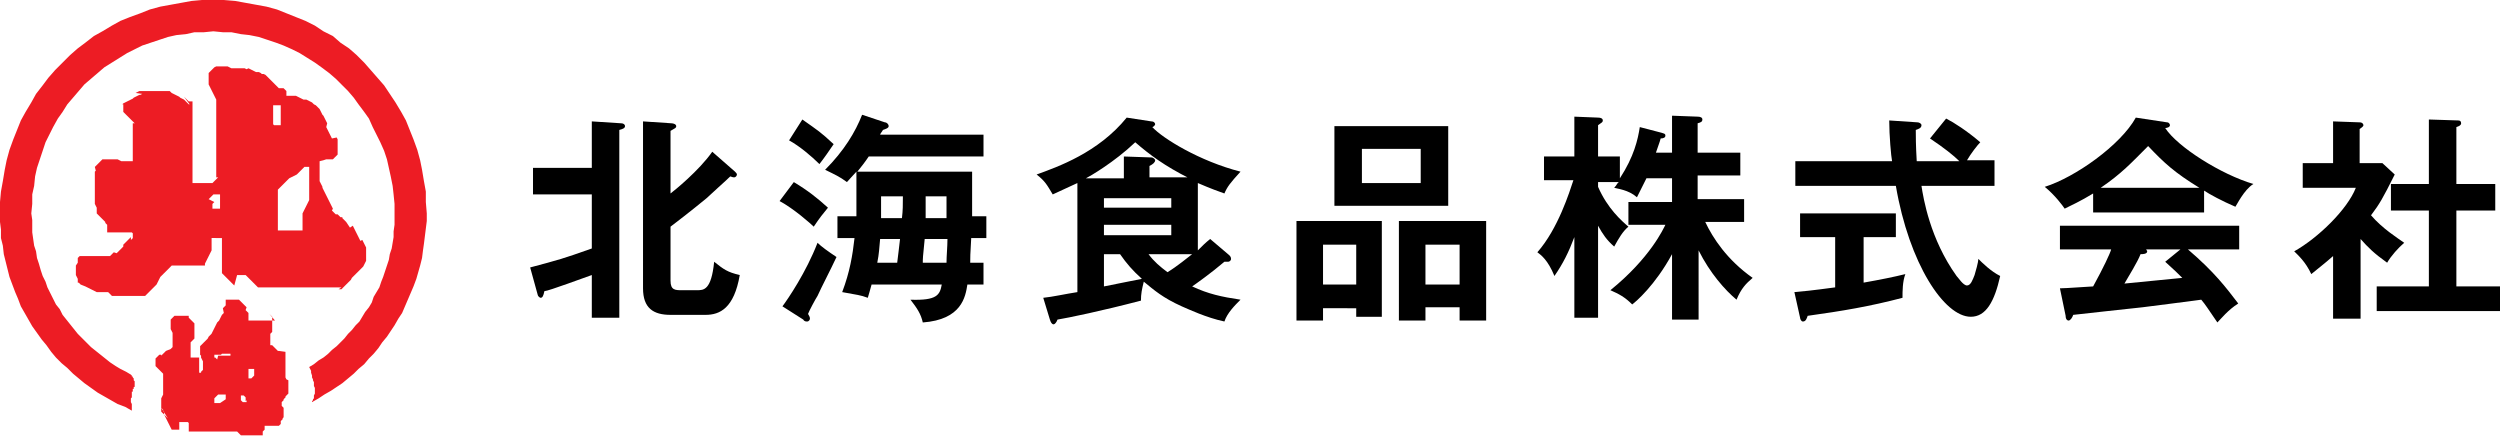
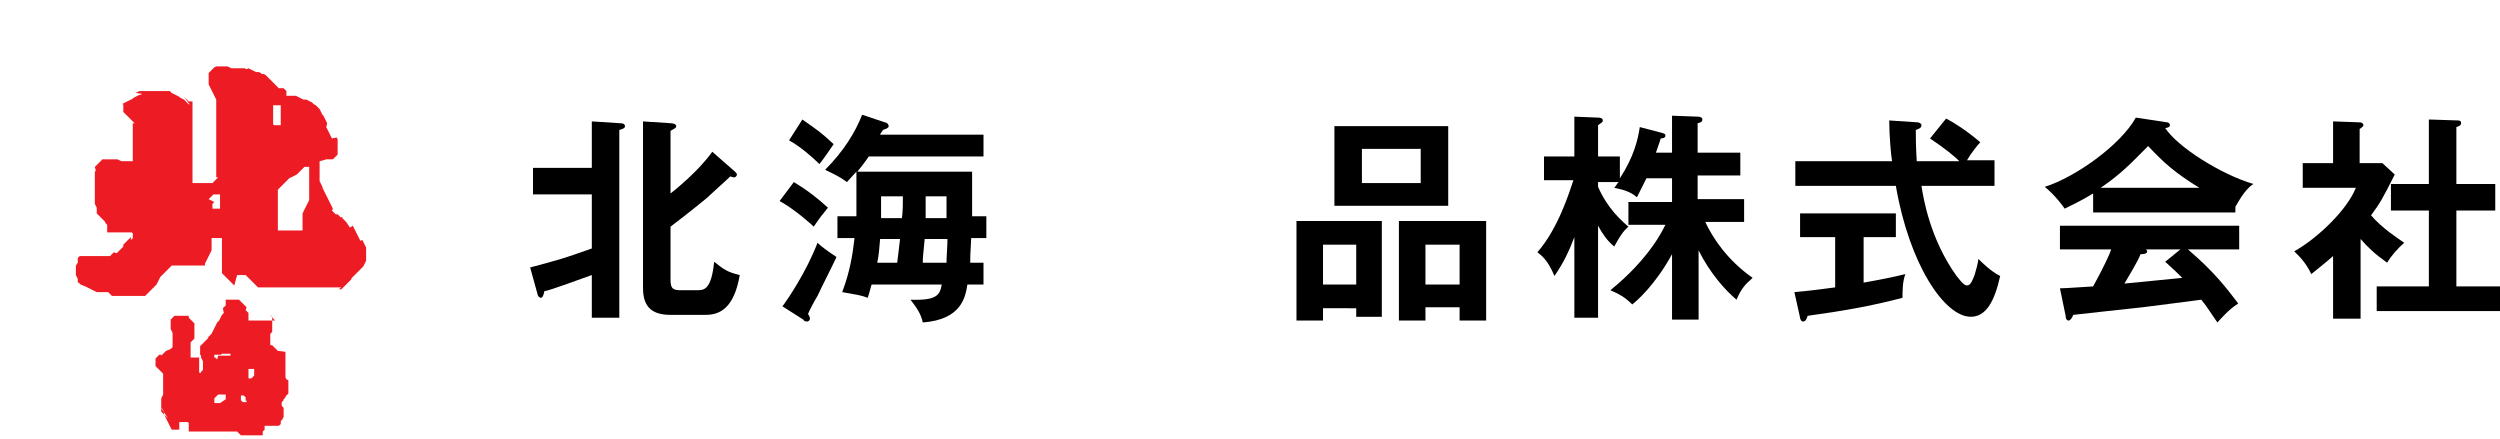
<svg xmlns="http://www.w3.org/2000/svg" version="1.1" id="レイヤー_1" x="0px" y="0px" width="263.6px" height="46.3px" viewBox="0 0 263.6 46.3" enable-background="new 0 0 263.6 46.3" xml:space="preserve">
  <g>
    <path fill-rule="evenodd" clip-rule="evenodd" fill="#ED1C24" d="M31.9,22.5L31.9,22.5l0,0.1l0,0.1l0,0.1l0,0.1V23l0,0.2l0,0.2   l0,0.1v0.1l0,0.1l0,0.1l0,0.1l0,0l0,0.1l0,0l0,0l0,0l0,0l0,0l0,0.1l0,0.1l0,0.1l0,0l0,0l0,0l0,0l0,0l0,0l0,0l0,0l0,0l0,0l0,0l0,0   l0,0l0,0l-0.1,0l-0.1,0l-0.1,0l-0.1,0l-0.1,0l-0.1,0l-0.1,0l-0.1,0l-0.1,0l-0.1,0l-0.1,0l-0.1,0l-0.1,0l-0.1,0l-0.1,0l-0.1,0   l-0.1,0l-0.1,0l-0.1,0l-0.1,0l-0.1,0l-0.1,0l-0.1,0l0,0l0,0l0,0l0,0l-0.1,0l-0.1,0l-0.1,0l0,0l0,0l0,0l0,0l0,0l0,0l0-0.1l0-0.1   l0-0.1l0-0.1l0-0.1l0-0.1l0-0.1l0-0.2l0-0.3l0-0.1l0-0.1l0-0.1l0-0.1l0-0.1l0-0.1l0-0.1l0-0.1l0-0.2l0-0.3v-0.1v-0.1l0-0.1l0-0.2   l0-0.1l0-0.1l0-0.1l0-0.1l0-0.1l0-0.1l0-0.1l0-0.1l0,0l0-0.1l0,0l0,0l0-0.1l0-0.1l0-0.1l0-0.1l0.1-0.1l0.1-0.1l0.1-0.1l0.1-0.1   l0.1-0.1l0.1-0.1l0.1-0.1l0.1-0.1l0.1-0.1l0.1-0.1l0.1-0.1l0.1-0.1l0.2-0.1l0.2-0.1l0.2-0.1l0.2-0.1l0.1-0.1l0.1-0.1l0.1-0.1   l0.1-0.1l0.1-0.1l0.1-0.1l0.1-0.1l0.1-0.1h0.5l0,0.2l0,0.2l0,0.3l0,0.3l0,0.3l0,0.3l0,0.1l0,0.1l0,0.1l0,0.1l0,0.1l0,0.1v0.1v0.1   l0,0.1l0,0.1l0,0.1l0,0.1l0,0.1l0,0.1l0,0.1l0,0.1l0,0.1l0,0.1l0,0.1L31.9,22.5L31.9,22.5z M28.8,11.3v-0.2l0.1,0l0.1,0l0.1,0   l0.1,0l0,0h0.1l0.1,0l0,0l0,0l0,0l0,0l0,0h0.2l0,0.1l0,0.1l0,0.1l0,0.1l0,0.1l0,0.1l0,0.1l0,0.1l0,0.1v0.1l0,0.1v0.1l0,0.1l0,0.1   l0,0.1l0,0.1l0,0.1l0,0.1l0,0.1l0,0.1l0,0.1l0,0l0,0l0,0l0,0l0,0l0,0l0,0l0,0l0,0l0,0l0,0l0,0l0,0l0,0l0,0l0,0l0,0l-0.1,0l0,0l0,0   l0,0l-0.1,0l-0.1,0l-0.1,0l0,0l0,0l0,0l0,0l0,0l-0.1,0l-0.1,0l-0.1,0l-0.1-0.1l0-0.1l0-0.1l0,0l0,0l0,0l0,0l0-0.2l0-0.2v-0.1l0-0.1   v-0.1l0-0.1l0-0.1l0-0.1l0-0.1l0,0l0-0.1l0-0.1l0,0l0,0l0,0l0,0l0,0L28.8,11.3L28.8,11.3L28.8,11.3L28.8,11.3z M23.2,21.8   L23.2,21.8l0,0.1l0,0.1l0,0l0,0l0,0l0,0l0,0l0,0l0,0l0,0l0,0l0,0l0,0l0,0l0,0l-0.1,0l-0.1,0h-0.1l-0.1,0l-0.1,0l-0.1,0l-0.1,0   l-0.1,0l0,0l0,0l0,0l0,0l0,0l0,0l0,0l0,0l0,0l0,0l0,0l0,0l0,0l0,0l0,0l0,0l0,0l0,0v-0.5l0.1-0.1l0.1-0.1L22,21l0.1-0.1l0.1-0.1   l0.1-0.1l0.1-0.1l0.1-0.1l0.1,0l0.1,0l0.1,0l0.1,0l0,0l0.1,0l0.1,0l0.1,0l0,0.2l0,0.2l0,0.2l0,0.2l0,0.1l0,0.1l0,0.1v0.1l0,0.1   L23.2,21.8L23.2,21.8L23.2,21.8L23.2,21.8L23.2,21.8L23.2,21.8z M35.7,30.5L35.7,30.5l0.1,0l0.1,0l0,0l0.1,0l0,0l0,0l0,0l0.1-0.1   l0.1-0.1l0.1-0.1l0.1-0.1l0.1-0.1l0.1-0.1l0.1-0.1l0.1-0.1l0.2-0.2l0.1-0.2l0.1-0.1l0.1-0.1l0.1-0.1l0.1-0.1l0.1-0.1l0.1-0.1   l0.1-0.1l0.1-0.1l0.1-0.1l0.1-0.1l0.1-0.1l0.1-0.1l0.1-0.2l0.1-0.2l0.1-0.2l0-0.2l0-0.2l0-0.2l0-0.2l0-0.2l0-0.2l0-0.2l-0.1-0.2   l-0.1-0.2l-0.1-0.2l-0.1-0.2L38,25.4l-0.1-0.2l-0.1-0.2l-0.1-0.2l-0.1-0.2l-0.1-0.2l-0.1-0.2l-0.1-0.2l-0.1-0.2L36.9,24l-0.2-0.3   l-0.2-0.3l-0.2-0.2L36.1,23l0-0.1L36,22.9l-0.1,0l-0.1-0.1l-0.1-0.1l-0.1-0.1l-0.1,0l-0.1,0l-0.1-0.1l-0.1-0.1l-0.1-0.1l-0.1-0.1   l0,0l0,0l0,0l0,0L35.1,22L35,21.8l-0.1-0.2l-0.1-0.2l-0.1-0.2L34.6,21l-0.1-0.2l-0.1-0.2l-0.1-0.2l-0.1-0.2l-0.1-0.2l-0.1-0.2   L34,19.7l-0.1-0.2l-0.1-0.2l-0.1-0.2l0-0.1l0-0.1l0-0.1l0-0.1l0-0.2l0-0.2l0-0.1l0-0.1l0-0.1l0-0.1l0-0.1l0-0.1l0-0.1l0-0.1v-0.5   l0.4-0.1l0.3-0.1l0.1,0l0.1,0l0.1,0l0.1,0l0.1,0l0.1,0l0.1,0l0.1-0.1l0.1-0.1l0.1-0.1l0.1-0.1l0.1-0.1l0-0.2l0-0.2l0-0.2l0-0.2   l0-0.2l0-0.2l0-0.2l0-0.2l-0.1-0.2L35,14.6l-0.1-0.2l-0.1-0.2l-0.1-0.2l-0.1-0.2l-0.1-0.2l-0.1-0.2L34.5,13l-0.1-0.2l-0.1-0.2   l-0.1-0.2l-0.1-0.2L34,12.1l-0.1-0.2l-0.1-0.2l-0.1-0.2l-0.1-0.1l-0.1-0.1l-0.1-0.1l-0.1-0.1L33.1,11L33,10.9l-0.1-0.1l-0.2-0.1   l-0.2-0.1l-0.2-0.1L32,10.5l-0.2-0.1l-0.2-0.1l-0.2-0.1l-0.2-0.1l0,0l0,0l0,0l0,0l-0.1,0l-0.1,0l-0.2,0l-0.2,0l-0.1,0l-0.1,0   l-0.1,0l-0.1,0l0,0l0,0l0,0l0,0l0,0l0,0l0,0l0,0l0,0l0,0l0,0l0,0l0,0l0,0l0,0l0,0l0,0l0,0l0,0l0,0l0,0l0,0l0,0l0,0l0-0.2l0-0.2l0,0   l0,0l0,0l0-0.1l0,0l0,0l0,0l0,0l0,0l0,0l0,0l0,0l0,0l0,0l0,0l0,0l-0.1-0.1l-0.1-0.1l-0.1-0.1l-0.1,0l-0.1,0l-0.1,0l-0.1,0l-0.1,0   L28,7.9l-0.2-0.1l-0.1,0l-0.1,0l-0.1-0.1l-0.2-0.1L27,7.6l-0.2-0.1l-0.2-0.1l-0.2-0.1l-0.2-0.1L26,7.3l-0.2-0.1l-0.2,0l-0.2,0   l-0.2,0l-0.2,0l-0.2,0l-0.2,0l-0.2,0L24,7l-0.2,0l-0.2,0l-0.2,0l-0.2,0l-0.2,0l-0.2,0l-0.2,0.1l-0.1,0.1l-0.1,0.1l-0.1,0.1   l-0.1,0.1L22,7.7L22,7.9l0,0l0,0.1V8l0,0.1l0,0.1l0,0.1l0,0.1l0,0.1l0,0.1l0,0.1l0,0.1l0,0.1l0.1,0.2l0.1,0.2l0.1,0.2l0.1,0.2   l0.1,0.2l0.1,0.2l0.1,0.2l0.1,0.2l0,0.1l0,0.1l0,0.5l0,0.5l0,0.5l0,0.5l0,0.5l0,0.5l0,0.5l0,0.5l0,0.5l0,0.5l0,0.5l0,0.5l0,0.5   l0,0.5l0,0.5l0,0.5L23,18.7l-0.1,0.1l-0.1,0.1l-0.1,0.1L22.7,19l-0.1,0.1l-0.1,0.1l-0.1,0.1l-0.1,0l-0.1,0l-0.1,0l-0.1,0l-0.1,0   l-0.1,0l-0.1,0l-0.1,0l-0.1,0l-0.1,0l-0.1,0l-0.1,0l-0.1,0l-0.1,0l-0.1,0l-0.1,0l-0.1,0l-0.1,0l-0.1,0l-0.1,0l-0.1,0l0,0l0,0l0,0   l0,0l0,0l0-0.1l0-0.1l0-0.1l0-0.1v-0.1v-0.1l0-0.1l0-0.1l0-0.2l0-0.2l0-0.1l0-0.1l0-0.1v-0.1l0-0.1l0-0.1l0-0.1l0-0.1l0-0.1l0-0.1   l0-0.1l0-0.1l0-0.1l0-0.1l0-0.1l0-0.1l0-0.2l0-0.2l0-0.2l0-0.2l0-0.2l0-0.2l0-0.2l0-0.2l0-0.1l0-0.1l0-0.1l0-0.1l0-0.1l0-0.1l0-0.1   l0-0.1l0-0.1l0-0.1l0-0.1l0-0.1l0-0.1l0-0.1l0-0.1l0-0.1l0-0.1l0-0.1l0-0.1l0-0.1l0-0.1l0-0.1l0-0.1l0-0.1l0-0.1l0-0.1l0-0.1l0-0.1   l0-0.1l0-0.1l0-0.1l0-0.1l0-0.1l0-0.1l0-0.1l0-0.1l0-0.1l0-0.1l0-0.1l0-0.1l0-0.1l0,0l0-0.1l0,0l-0.1,0l-0.1,0l-0.1,0l-0.1,0   l-0.1-0.1l-0.1-0.1l-0.1-0.1l-0.1-0.1l-0.1-0.1L20,11L19.9,11l-0.1-0.1l-0.1-0.1l-0.1-0.1l-0.1-0.1l-0.1-0.1L19,10.3l-0.1-0.1   l-0.2-0.1l-0.2-0.1l-0.2-0.1l-0.2-0.1l-0.1-0.1l-0.1,0L18,9.6l-0.1,0l-0.1,0l-0.1,0l-0.1,0l-0.1,0l-0.1,0l-0.1,0l-0.1,0l-0.1,0   l-0.1,0l-0.1,0l-0.1,0l-0.1,0l-0.1,0h-0.1l-0.1,0l-0.1,0l-0.1,0l-0.1,0l-0.1,0l-0.1,0l-0.1,0l-0.1,0l-0.1,0l-0.1,0l-0.1,0l-0.1,0   l-0.1,0l-0.1,0l-0.1,0l-0.1,0l-0.1,0l-0.1,0l-0.2,0.1l-0.2,0.1L15,9.9L14.8,10L14.7,10l-0.2,0.1l-0.2,0.1l-0.2,0.1L14,10.4   l-0.2,0.1l-0.2,0.1l-0.2,0.1l-0.2,0.1l-0.2,0.1l-0.1,0.1L13,11l0,0.1l0,0.1l0,0.1l0,0.1l0,0.1l0,0.1l0,0.1l0,0.1l0.1,0.1l0.2,0.2   l0.2,0.2l0.2,0.2l0.1,0.1l0.1,0.1l0.1,0.1l0.1,0.1l0.1,0.1L14,13l0,0l0,0l0,0l0,0l0,0l0,0.1l0,0.1l0,0.1l0,0.1l0,0.1l0,0.1l0,0.1   l0,0.3l0,0.3l0,0.3l0,0.3l0,0.3l0,0.3l0,0.3l0,0.3v0.1v0.1l0,0.1l0,0.1l0,0.1l0,0.1l0,0l0,0v0.3l-0.1,0l-0.1,0h-0.1l-0.1,0l-0.1,0   l-0.1,0l-0.1,0l-0.1,0l-0.1,0l-0.1,0l-0.1,0l-0.1,0l-0.2-0.1l-0.2-0.1l-0.1,0l-0.1,0l-0.1,0l-0.1,0l-0.1,0l-0.1,0l-0.1,0l-0.1,0   l-0.1,0l-0.1,0l-0.1,0l-0.1,0l-0.1,0l-0.1,0l-0.1,0l-0.1,0L11,16.6l-0.1,0.1l-0.1,0.1l-0.1,0.1L10.6,17l-0.1,0.1l-0.1,0.1l-0.1,0.1   l-0.1,0.1l-0.1,0.1l-0.1,0.1L10.1,18L10,18.1L10,18.3l0,0.2l0,0.2l0,0.2l0,0.2l0,0.2l0,0.2l0,0.2l0,0.2l0,0.2l0,0.2l0,0.2l0,0.2   l0,0.2l0,0.2l0,0.2l0,0.2l0.1,0.2l0.1,0.2l0,0.1l0,0.1l0,0.1l0,0.1l0,0.1l0,0.1l0.1,0.1l0.1,0.1l0.1,0.1l0.1,0.1l0.1,0.1l0.1,0.1   l0.1,0.1l0.1,0.1l0.1,0.1l0,0.1l0.1,0.1l0.1,0.1l0,0.1l0,0.1l0,0.1l0,0.1l0,0.1l0,0.1l0,0.1l0,0.1h0.1h0.1l0.1,0l0.1,0h0.2l0.2,0   l0.2,0l0.2,0l0.2,0l0.2,0l0.2,0l0.1,0l0.1,0l0.1,0l0.1,0l0.1,0l0.1,0l0.1,0l0,0l0,0l0.1,0l0,0l0,0l0,0l0,0l0.1,0.1l0,0.2l0,0.1   l0,0.1l0,0.1l-0.1,0.1l-0.1,0.1L13.8,25l-0.1,0.1l-0.1,0.1l-0.1,0.1l-0.1,0.1l-0.1,0.1l-0.1,0.1l-0.1,0.1l-0.1,0.1L13,26l-0.1,0.1   l-0.1,0.1l-0.1,0.1l-0.1,0.1l-0.1,0.1l-0.1,0.1l-0.1,0.1L12,26.6l-0.1,0.1l-0.1,0.1l-0.1,0.1l-0.1,0.1l-0.1,0l-0.1,0l-0.1,0l-0.1,0   l-0.1,0l-0.1,0l-0.1,0l-0.1,0l-0.1,0l-0.1,0l-0.1,0l-0.1,0l-0.1,0l-0.1,0l-0.1,0l-0.1,0L10,27l-0.1,0l-0.1,0l-0.1,0l-0.1,0l-0.1,0   l-0.1,0l-0.1,0l-0.1,0H9.2l-0.1,0l-0.1,0l-0.1,0l-0.1,0l-0.1,0l-0.1,0l0,0l-0.1,0l-0.1,0l0,0l0,0l0,0l-0.1,0.1l-0.1,0.1l0,0l0,0   l0,0l0,0l0,0.2l0,0.1l0,0.2L8,28l0,0.1l0,0.1l0,0.1l0,0.1l0,0.1l0,0.1l0,0.1l0,0.1l0,0l0,0l0,0l0,0l0,0.1l0,0.1l0.1,0.2l0.1,0.2   l0,0.1l0,0.1l0,0.1l0,0.1l0,0l0,0l0,0l0,0l0,0l0,0l0,0l0,0l0.1,0l0.1,0.1l0.1,0.1L9,30.2l0.2,0.1l0.2,0.1l0.2,0.1l0.2,0.1l0.2,0.1   l0.2,0.1l0.1,0l0.1,0l0.1,0l0.1,0l0.1,0l0.1,0l0.1,0l0.1,0l0.1,0l0.1,0l0.1,0l0.1,0l0.1,0.1l0.1,0.1l0.1,0.1l0.1,0.1l0.1,0l0,0   l0.1,0l0.1,0l0.1,0l0.1,0l0.1,0l0.1,0l0.1,0l0.1,0l0.1,0l0.1,0l0.1,0l0.1,0l0.1,0h0.1h0.1l0.1,0l0.1,0l0.1,0l0.1,0l0.1,0l0.1,0   l0.1,0l0.1,0l0.1,0l0.1,0l0.1,0l0.1,0l0.1,0l0.1,0l0.1,0l0.1,0l0.1,0l0.1,0l0.1,0l0.1-0.1l0.1-0.1l0.1-0.1l0.1-0.1l0.1-0.1l0.1-0.1   l0.1-0.1l0.1-0.1l0.1-0.1l0.1-0.1l0.1-0.1l0.1-0.1l0.1-0.2l0.1-0.2l0.1-0.2l0.1-0.2l0.1-0.1l0.1-0.1l0.1-0.1l0.1-0.1l0.1-0.1   l0.1-0.1l0.1-0.1l0.1-0.1l0.1-0.1l0.1-0.1l0.1-0.1l0.1-0.1l0,0l0,0l0,0l0,0l0,0l0.1,0l0,0l0,0l0.1,0l0.1,0l0.1,0l0.1,0l0.1,0l0.1,0   l0.1,0l0.1,0l0.1,0l0.1,0l0.1,0l0.1,0l0.1,0l0.1,0l0.1,0l0.1,0l0.1,0l0.1,0l0.1,0l0.1,0l0.1,0l0.1,0l0.1,0h0.1l0.1,0l0.1,0l0.1,0   l0.1,0l0.1,0l0.1,0l0.1,0l0.1,0l0.1,0l0.1,0l0-0.2l0.1-0.2l0.1-0.2l0.1-0.2l0.1-0.2l0.1-0.2l0.1-0.2l0.1-0.2l0,0l0,0l0,0l0,0v-0.1   v-0.1l0-0.2l0-0.2l0-0.1l0-0.1v-0.1l0-0.1l0,0l0,0l0,0l0,0l0,0l0,0l0,0l0,0l0-0.1l0-0.1l0-0.1l0,0l0,0l0.1,0l0.1,0l0.1,0l0.1,0   l0.1,0l0.1,0l0.1,0l0.1,0l0.1,0l0.1,0l0.1,0l0.1,0l0.1,0l0.1,0l0.1,0H22l0.1,0l0.1,0l0.1,0l0.1,0l0.1,0l0.1,0l0.1,0l0.1,0l0.1,0   l0.1,0l0.1,0l0.1,0l0.1,0l0.1,0l0,0l0,0l0,0l0,0l0,0l0,0l0,0.1l0,0.1l0,0.1l0,0.1l0,0.1l0,0.1l0,0.1l0,0.3l0,0.3v0.1v0.1v0.1l0,0.1   l0,0.1l0,0.1l0,0.1l0,0.1l0,0.1l0,0.1l0,0.1l0,0.1l0,0.1l0,0.1l0,0.1l0,0.1l0,0.1l0,0.1l0,0.1l0,0.1l0,0.1l0,0.1l0,0.1l0,0.1   l0.1,0.1l0.1,0.1l0.1,0.1l0.1,0.1l0.1,0.1l0.1,0.1l0.1,0.1l0.1,0.1l0.1,0.1l0.1,0.1l0.1,0.1l0.1,0.1l0.1,0.1L25,29l0.1,0l0,0l0,0   l0,0l0.1,0l0.1,0l0.1,0l0.1,0l0.1,0l0.1,0l0.1,0l0.1,0l0,0l0,0l0,0l0,0l0.1,0.1l0.1,0.1l0.1,0.1l0.1,0.1l0.1,0.1l0.1,0.1l0.1,0.1   l0.1,0.1l0.1,0.1l0.1,0.1l0.1,0.1l0.1,0.1l0,0l0,0l0,0l0,0l0.1,0.1l0.1,0l0.1,0l0.1,0l0.2,0l0.2,0l0.2,0l0.2,0l0.2,0l0.2,0l0.2,0   l0.2,0l0.2,0l0.2,0l0.2,0l0.2,0l0.2,0l0.2,0l0.2,0l0.2,0l0.2,0l0.2,0l0.2,0l0.2,0H32l0.2,0l0.2,0l0.2,0l0.1,0l0.1,0l0.1,0l0.1,0   l0.1,0l0.1,0l0.1,0l0.1,0l0.1,0l0.1,0l0.1,0l0.1,0l0.2,0h0.2h0.2l0.2,0h0.2h0.2l0.2,0l0.2,0l0.1,0l0.1,0l0.1,0l0.1,0l0.1,0l0.1,0   L35.7,30.5L35.7,30.5L35.7,30.5z" />
    <path fill-rule="evenodd" clip-rule="evenodd" fill="#ED1C24" d="M26.5,39.9L26.5,39.9l-0.1,0l0,0l0,0l0,0l0,0l0,0l0,0l0,0l0,0   l-0.1,0l-0.1,0v-0.1v-0.1l0-0.1l0-0.1l0-0.1l0-0.1l0,0l0,0l0,0l0,0l0-0.1l0-0.1l0-0.1l0-0.1l0.1,0l0.1,0l0,0l0,0l0,0l0,0l0.1,0   l0.1,0l0.1,0l0.1,0v0.1l0,0.1l0,0.1l0,0.1l0,0.1l0,0.1l0,0.1l0,0l0,0l0,0l0,0l0,0L26.5,39.9L26.5,39.9L26.5,39.9z M26,42.2v0.2   l-0.1,0l-0.1,0l-0.1,0l-0.1,0l0,0h0l0,0l0,0l0,0l0,0l0,0l0,0l0,0l0,0l0,0l0,0l0,0l0,0l-0.1-0.1l-0.1-0.1l0-0.1l0-0.1l0-0.1l0-0.1   l0-0.1l0,0l0,0l0,0l0,0l0,0l0,0l0,0l0,0l0,0l0.1,0l0.1,0l0,0l0,0l0,0l0.1,0l0,0l0,0l0,0l0,0l0.1,0.1l0.1,0.1l0,0.1l0,0.1l0,0.1   l0,0.1l0,0v0v0l0,0l0,0L26,42.2L26,42.2L26,42.2L26,42.2z M22.9,37.9L22.9,37.9L22.9,37.9l-0.1-0.1l0,0l-0.1-0.1l-0.1,0v-0.3l0.1,0   l0.1,0l0.1,0l0.1,0l0.1,0l0.1,0l0.1,0l0.1-0.1l0.1,0l0.1,0l0.1,0l0.1,0l0.1,0l0,0l0,0l0,0l0.1,0l0.1,0l0.1,0l0.1,0l0,0.1l0,0l0,0.1   l0,0l0,0l0,0l0,0l0,0l0,0l0,0l0,0l0,0l0,0l0,0l0,0l0,0l0,0l0,0l0,0l0,0l0,0l0,0l0,0l0,0l-0.1,0l-0.1,0H23L22.9,37.9L22.9,37.9z    M23.2,42.5h-0.1l-0.1,0l0,0l0,0l0,0l0,0l-0.1,0l-0.1,0l-0.1,0l-0.1,0v-0.5l0.1-0.1l0.1-0.1l0.1-0.1l0.1-0.1l0.1,0l0.1,0l0.1,0   l0.1,0l0.1,0l0.1,0l0.1,0l0.1,0v0.1l0,0.1l0,0.1l0,0.1l0,0.1l0,0l0,0l0,0l0,0l0,0l0,0L23.2,42.5L23.2,42.5L23.2,42.5L23.2,42.5z    M28.5,36.4L28.5,36.4l0-0.2l0-0.1l0-0.1l0-0.1l0-0.1l0-0.1l0-0.1l0-0.1l0-0.1l0-0.1l0-0.1l0.1-0.1l0.1-0.1l0-0.1l0-0.1l0-0.1   l0-0.1l0-0.1l0-0.1l0-0.1l0-0.1l0-0.1l0-0.1l0-0.1l0-0.1l0-0.1l0-0.1l0-0.1l0-0.1l-0.1-0.1l-0.1-0.1l-0.1-0.1L29,33.8l-0.1,0   l-0.1,0l-0.1,0l-0.1,0l-0.1,0l-0.1,0l-0.1,0l-0.1,0l-0.1,0l-0.1,0l-0.1,0l-0.1,0l-0.1,0l-0.1,0l-0.1,0l-0.1,0l-0.2,0l-0.2,0l-0.2,0   l-0.2,0l-0.2,0l-0.2,0l0-0.1l0-0.1l0-0.1l0-0.1l0-0.1l0-0.1l0-0.1l0-0.1l-0.1-0.1l-0.1-0.1l-0.1-0.1L26,32.4l-0.1-0.1l-0.1-0.1   l-0.1-0.1L25.6,32l-0.2-0.2l-0.2-0.2l-0.1,0l-0.1,0l-0.1,0l-0.1,0l-0.1,0l-0.1,0l-0.1,0l-0.1,0l-0.1,0l-0.1,0l-0.1,0l-0.1,0l-0.1,0   l-0.1,0l0,0.1l0,0.1l0,0.1l0,0.1l0,0.1l0,0.1l-0.1,0.1l-0.1,0.1l-0.1,0.1L23.6,33l-0.1,0.1l-0.1,0.1l-0.1,0.2l-0.1,0.2l-0.1,0.2   L22.9,34l-0.1,0.2l-0.1,0.2l-0.1,0.2l-0.1,0.2l-0.1,0.2l-0.1,0.2L22,35.5l-0.1,0.2l-0.1,0.1l-0.1,0.1L21.6,36l-0.1,0.1l-0.1,0.1   l-0.1,0.1l-0.1,0.1l-0.1,0.1l0,0.1l0,0.1l0,0.1l0,0.1l0,0.1l0,0.1l0,0.1l0,0.1l0,0.1l0.1,0.1l0,0.1l0,0.1l0.1,0.2l0.1,0.2l0,0.1   l0,0.1l0,0.1l0,0.1l0,0.1l0,0.1l0,0.1l0,0.1l0,0.1l0,0.1v0.1l0,0.1l0,0.1l0,0.1l0,0.1l0,0.1V39l0,0l0,0l0,0l0,0l0,0l0,0l0,0l0,0   l0,0l0,0l0,0l0,0l0,0l-0.1,0.1l-0.1,0.1l0,0l0,0l0,0l0,0.1l-0.1,0l-0.1,0l0,0l0,0l0,0l0,0l0,0l0,0l0,0l0,0l0-0.1l0-0.1l0-0.1l0-0.1   l0-0.1l0-0.1l0-0.1l0-0.1l0-0.1l0-0.1l0-0.1l0-0.1l0,0l0,0l0,0l0,0l0-0.1l0-0.1l0-0.1l0-0.1l0,0l0,0l0,0l0,0l-0.1,0l-0.1,0l-0.1,0   l-0.1,0l0,0l-0.1,0l0,0l0,0l0,0l0,0l0,0l0,0l0,0l0,0l0,0h0l-0.1,0l0,0l0,0l0,0l0,0l0,0l0,0l0,0l-0.1,0l0,0l-0.1,0l-0.1,0l0-0.1   l0-0.1l0-0.1l0-0.1l0-0.1l0-0.1l0-0.1l0-0.1l0-0.1l0-0.1l0-0.1l0-0.1l0-0.1l0-0.1l0-0.1l0-0.1l0.1-0.1l0.1-0.1l0.1-0.1l0.1-0.1   l0-0.1l0-0.1l0-0.1l0-0.1l0-0.1l0-0.1l0-0.1l0-0.1l0,0l0,0l0,0l0,0l0,0l0,0l0,0l0,0l0-0.1l0-0.1l0-0.1l0,0l0-0.1l0,0l0-0.1l0-0.1   l0-0.1l0-0.1l-0.1-0.1l-0.1-0.1l-0.1-0.1l-0.1-0.1l-0.1-0.1l-0.1-0.1l0-0.1l0-0.1l-0.2,0l-0.2,0l-0.1,0l-0.1,0l-0.1,0l-0.1,0   l-0.1,0h-0.1h-0.1l-0.1,0l-0.1,0l-0.1,0l-0.1,0l0,0l0,0l0,0l0,0l0,0l0,0l0,0l-0.1,0.1l-0.1,0.1l-0.1,0.1l-0.1,0.1l0,0.1l0,0.1   l0,0.1l0,0.1l0,0.1l0,0.1l0,0.1l0,0.1l0,0.1l0,0.1l0.1,0.2l0.1,0.2l0,0.1l0,0.1l0,0.1l0,0.1l0,0.1l0,0.1l0,0.1v0.1l0,0.1l0,0.1   l0,0.1l0,0.1l0,0.1l0,0.1l0,0.1l-0.1,0.1l-0.1,0.1L17.5,37L17.5,37l-0.1,0.1l-0.1,0.1l-0.1,0.1l-0.1,0.1l-0.1,0.1L17,37.4L17,37.4   l-0.1,0l-0.1,0l-0.1,0.1l-0.1,0.1l-0.1,0.1l-0.1,0.1l0,0.1l0,0.1l0,0.1l0,0.1l0,0.1l0,0.1l0,0.1l0,0.1l0.1,0.1l0.1,0.1l0.1,0.1   l0.1,0.1l0.1,0.1l0.1,0.1l0.1,0.1l0.1,0.1l0,0.1l0,0.1l0,0.1l0,0.1l0,0.1l0,0.1l0,0.1l0,0.1l0,0.1l0,0.1l0,0.1l0,0.1v0.1l0,0.1   l0,0.1l0,0.1l0,0.1l0,0.1l0,0.1l0,0.1l0,0.1l0,0.1l-0.1,0.2l-0.1,0.2l0,0.1l0,0.1l0,0.1l0,0.1l0,0.1l0,0.1l0,0.1l0,0.1l0,0.1l0,0.1   l0,0.1l0,0.1l0,0.1l0,0.1l0.1,0.1l0.1,0.1l0.1,0.1l0.1,0.1l0.1,0.1l0.1,0.1l0.1,0.1L17,43L17,43l0.1,0.1l0.1,0.1l0,0.1l0.1,0.1   l0,0.1l0,0.1l0,0.1l0.1,0.2l0.1,0.2l0.1,0.2l0.1,0.2l0.1,0.2l0.1,0.2l0.1,0.2l0.1,0.2l0.1,0l0,0l0,0l0,0l0,0l0,0l0,0l0,0h0.1h0.1   l0.1,0l0.1,0l0.1,0l0.1,0l0.1,0l0,0l0,0l0,0l0,0l0,0l0,0l0,0l0,0l0,0l0,0l0,0l0,0l0,0l0-0.1l0-0.1l0-0.1l0-0.1l0-0.1l0-0.1l0-0.1   l0-0.1l0.1,0l0.1,0l0.1,0l0.1,0l0.1,0l0.1,0l0.1,0l0.1,0l0.1,0l0,0l0,0l0,0l0,0l0,0l0,0l0,0l0,0l0,0l0,0l0,0l0,0l0,0l0,0l0,0l0,0   l0,0l0.1,0.1l0,0.1l0,0.1l0,0.1l0,0.1l0,0.1l0,0.1l0,0.1l0,0.1l0,0.1l0,0l0.1,0l0.1,0l0.1,0l0.2,0l0.2,0l0.2,0h0.2h0.2l0.2,0l0.2,0   l0.2,0l0.1,0l0.1,0l0.1,0l0.1,0l0.1,0l0.1,0l0.1,0l0.1,0l0.1,0l0.1,0l0,0l0,0H24l0.1,0l0.1,0l0.1,0l0.1,0l0.1,0l0.1,0l0.1,0l0.1,0   l0.1,0l0.1,0l0,0l0,0l0,0l0,0l0,0l0.1,0.1l0.1,0.1l0.1,0.1l0.1,0.1l0,0l0,0l0,0l0.1,0l0.1,0l0.1,0l0.1,0l0.1,0l0,0l0,0l0,0l0,0   l0.1,0l0.1,0l0.1,0l0.1,0l0.1,0l0.1,0l0.2,0l0.2,0l0.1,0l0.1,0l0.1,0l0.1,0l0,0l0,0l0,0l0,0l0.1,0l0.1,0l0.1,0l0.1,0l0,0l0,0l0,0   l0,0l0-0.1l0-0.1l0-0.1l0-0.1l0.1-0.1l0.1-0.1l0-0.1l0-0.1l0-0.1l0-0.1l0,0l0,0l0,0l0,0l0,0l0,0l0,0l0,0l0,0l0,0l0,0l0,0l0.1,0   l0.1,0l0.1,0l0.1,0l0.1,0l0.1,0l0.2,0l0.2,0l0.1,0l0.1,0l0.1,0l0.1,0l0,0l0,0l0,0l0,0l0.1,0l0.1-0.1l0.1-0.1l0-0.1l0-0.1l0-0.1   l0.1-0.1l0.1-0.1l0-0.1l0.1-0.1l0-0.1l0-0.1v-0.1l0-0.1l0-0.1l0-0.1l0,0l0,0l0,0l0,0l0-0.1l0-0.1l0-0.1l0-0.1l-0.1-0.1l-0.1-0.1   l0-0.1l0-0.1l0-0.1l0-0.1l0.1-0.1l0.1-0.1l0,0l0,0l0,0l0,0l0,0l0,0l0,0l0,0l0,0l0-0.1l0.1-0.1l0.1-0.1l0-0.1l0.1-0.1l0.1-0.1   l0.1-0.1l0-0.1l0-0.1l0-0.1l0-0.1l0-0.1l0-0.1l0-0.1l0-0.1l0-0.1l0-0.1l0-0.1l0-0.1l0-0.1l0-0.1L30.2,40l-0.1-0.2l0-0.1l0-0.1   l0-0.1l0-0.1l0-0.2l0-0.1l0-0.1l0-0.1l0-0.1l0-0.1l0-0.1l0-0.1l0-0.2l0-0.2l0-0.1l0-0.1l0-0.1l0-0.1l0-0.1l0-0.1l0-0.1l0-0.1l0-0.1   l0-0.1L29.4,37L29.3,37l-0.1-0.1l-0.1-0.1l-0.1-0.1L29,36.7l-0.1-0.1l-0.1-0.1l-0.1-0.1L28.5,36.4L28.5,36.4z" />
-     <polygon fill="#ED1C24" points="45,22.5 44.9,21.3 44.9,20.2 44.7,19.1 44.5,17.9 44.3,16.9 44,15.8 43.6,14.7 43.2,13.7    42.8,12.7 42.3,11.8 41.7,10.8 41.1,9.9 40.5,9 39.8,8.2 39.1,7.4 38.4,6.6 37.6,5.8 36.8,5.1 35.9,4.5 35.1,3.8 34.1,3.3    33.2,2.7 32.2,2.2 31.2,1.8 30.2,1.4 29.2,1 28.1,0.7 27,0.5 25.9,0.3 24.8,0.1 23.6,0 22.5,0 21.3,0 20.2,0.1 19.1,0.3 18,0.5    16.9,0.7 15.8,1 14.8,1.4 13.7,1.8 12.7,2.2 11.8,2.7 10.8,3.3 9.9,3.8 9,4.5 8.2,5.1 7.4,5.8 6.6,6.6 5.8,7.4 5.1,8.2 4.5,9    3.8,9.9 3.3,10.8 2.7,11.8 2.2,12.7 1.8,13.7 1.4,14.7 1,15.8 0.7,16.9 0.5,17.9 0.3,19.1 0.1,20.2 0,21.3 0,22.5 0,23.4 0.1,24.2    0.1,25.1 0.3,25.9 0.4,26.8 0.6,27.6 0.8,28.4 1,29.2 1.3,30 1.6,30.8 1.9,31.5 2.2,32.3 2.6,33 3,33.7 3.4,34.4 3.9,35.1    4.4,35.8 4.9,36.4 5.4,37.1 5.9,37.7 6.5,38.3 7.1,38.8 7.7,39.4 8.3,39.9 8.9,40.4 9.6,40.9 10.3,41.4 11,41.8 11.7,42.2    12.4,42.6 13.2,42.9 13.9,43.3 13.9,43.1 13.9,42.9 13.9,42.8 13.9,42.6 13.8,42.4 13.8,42.2 13.8,42.1 13.8,42 13.9,41.9    13.9,41.8 13.9,41.8 13.9,41.7 13.9,41.6 13.9,41.5 13.9,41.4 13.9,41.3 14,41.3 14,41.2 14,41.1 14,41 14.1,41 14.1,40.9    14.1,40.8 14.2,40.8 14.2,40.7 14.2,40.7 14.2,40.6 14.2,40.5 14.2,40.4 14.2,40.4 14.2,40.3 14.2,40.2 14.1,40.1 14.1,40.1    14.1,40 14.1,39.9 14,39.8 14,39.8 14,39.7 13.9,39.7 13.9,39.6 13.8,39.5 13.3,39.2 12.7,38.9 12.2,38.6 11.6,38.2 11.1,37.8    10.6,37.4 10.1,37 9.6,36.6 9.1,36.1 8.7,35.7 8.2,35.2 7.8,34.7 7.4,34.2 7,33.7 6.6,33.2 6.3,32.6 5.9,32.1 5.6,31.5 5.3,30.9    5,30.3 4.8,29.7 4.5,29.1 4.3,28.5 4.1,27.8 3.9,27.2 3.8,26.5 3.6,25.9 3.5,25.2 3.4,24.5 3.4,23.9 3.4,23.2 3.3,22.5 3.4,21.5    3.4,20.5 3.6,19.6 3.7,18.6 3.9,17.7 4.2,16.8 4.5,15.9 4.8,15 5.2,14.2 5.6,13.4 6.1,12.5 6.6,11.8 7.1,11 7.7,10.3 8.3,9.6    8.9,8.9 9.6,8.3 10.3,7.7 11,7.1 11.8,6.6 12.6,6.1 13.4,5.6 14.2,5.2 15,4.8 15.9,4.5 16.8,4.2 17.7,3.9 18.6,3.7 19.6,3.6    20.5,3.4 21.5,3.4 22.5,3.3 23.5,3.4 24.4,3.4 25.4,3.6 26.3,3.7 27.3,3.9 28.2,4.2 29.1,4.5 29.9,4.8 30.8,5.2 31.6,5.6 32.4,6.1    33.2,6.6 33.9,7.1 34.7,7.7 35.4,8.3 36,8.9 36.7,9.6 37.3,10.3 37.8,11 38.4,11.8 38.9,12.5 39.3,13.4 39.7,14.2 40.1,15    40.5,15.9 40.8,16.8 41,17.7 41.2,18.6 41.4,19.6 41.5,20.5 41.6,21.5 41.6,22.5 41.6,23.1 41.6,23.7 41.5,24.4 41.5,25 41.4,25.6    41.3,26.2 41.1,26.8 41,27.4 40.8,28 40.6,28.6 40.4,29.2 40.2,29.7 40,30.3 39.7,30.8 39.4,31.3 39.2,31.9 38.9,32.4 38.5,32.9    38.2,33.4 37.9,33.9 37.5,34.3 37.1,34.8 36.7,35.2 36.3,35.7 35.9,36.1 35.5,36.5 35,36.9 34.6,37.3 34.1,37.7 33.6,38 33.1,38.4    32.6,38.7 32.7,38.9 32.8,39.1 32.8,39.3 32.9,39.6 32.9,39.8 33,40 33,40.1 33.1,40.3 33.1,40.4 33.1,40.5 33.1,40.6 33.1,40.7    33.2,40.9 33.2,41 33.2,41.1 33.2,41.2 33.2,41.3 33.2,41.4 33.2,41.5 33.1,41.7 33.1,41.8 33.1,41.9 33.1,42 33,42.1 33,42.2    32.9,42.3 32.9,42.4 33.6,42 34.2,41.6 34.9,41.2 35.5,40.8 36.1,40.4 36.7,39.9 37.3,39.4 37.8,38.9 38.4,38.4 38.9,37.8    39.4,37.3 39.9,36.7 40.3,36.1 40.8,35.5 41.2,34.9 41.6,34.3 42,33.6 42.4,33 42.7,32.3 43,31.6 43.3,30.9 43.6,30.2 43.9,29.4    44.1,28.7 44.3,28 44.5,27.2 44.6,26.4 44.7,25.7 44.8,24.9 44.9,24.1 45,23.3 45,22.5  " />
  </g>
  <g>
    <path d="M55.9,28.2c3-0.8,3.4-0.9,6.5-2v-5.7h-6.2v-2.8h6.2v-4.9l3.1,0.2c0.2,0,0.4,0.1,0.4,0.3c0,0.2-0.2,0.3-0.6,0.4v19.8h-2.9   v-4.5c-0.6,0.2-4.6,1.7-5,1.7c-0.1,0.5-0.2,0.7-0.4,0.7c-0.1,0-0.3-0.2-0.3-0.3L55.9,28.2z M77.5,18.1c0.1,0.1,0.2,0.2,0.2,0.3   c0,0.1-0.1,0.3-0.3,0.3c-0.1,0-0.1,0-0.4-0.1c-0.4,0.4-2.2,2-2.5,2.3c-1.7,1.4-3.4,2.7-3.8,3v5.7c0,1,0.5,1,1.2,1h1.6   c0.7,0,1.5,0,1.8-3c1,0.8,1.4,1.1,2.7,1.4c-0.6,3.5-2.1,4.2-3.6,4.2h-3.7c-1.8,0-2.9-0.7-2.9-2.8V12.8l3,0.2c0.2,0,0.5,0.1,0.5,0.3   c0,0.2-0.1,0.2-0.6,0.5v6.6c0.4-0.3,3-2.4,4.4-4.4L77.5,18.1z" />
    <path d="M85.8,23.9c-0.3-0.3-2.1-1.9-3.6-2.7l1.5-2c1.5,0.9,2.5,1.7,3.6,2.7C86.8,22.5,86.4,23,85.8,23.9z M86.2,31.2   c-0.2,0.3-0.9,1.6-1,1.9c0.1,0.2,0.2,0.3,0.2,0.5c0,0.1-0.1,0.3-0.3,0.3c-0.1,0-0.3,0-0.4-0.2l-2.2-1.4c0.6-0.8,2.5-3.6,3.7-6.7   c0.4,0.4,1.1,0.9,2,1.5C87.6,28.4,86.6,30.3,86.2,31.2z M86.4,17.3c-0.8-0.8-2.1-1.9-3.2-2.5l1.4-2.2c1.7,1.2,1.9,1.3,3.3,2.6   C87.5,15.8,86.8,16.8,86.4,17.3z M102.4,25.2c-0.1,1.7-0.1,1.9-0.1,2.5h1.4V30h-1.7c-0.2,1.3-0.6,3.7-4.7,4   c-0.2-0.9-0.6-1.5-1.3-2.4c2.8,0.1,3.1-0.5,3.3-1.6h-7.4c-0.2,0.7-0.3,1.1-0.4,1.4c-0.8-0.3-1.1-0.3-2.7-0.6   c0.8-2.1,1.1-3.9,1.3-5.7h-1.8v-2.3h2c0-0.7,0-1,0-1.6v-3.1c-0.2,0.2-0.9,1-1,1.1c-0.8-0.6-1.3-0.8-2.3-1.3c2-2,3.2-4,3.9-5.8   l2.4,0.8c0.2,0,0.4,0.2,0.4,0.4c0,0.2-0.3,0.3-0.6,0.4c-0.1,0.2-0.3,0.4-0.3,0.5h10.9v2.3H91.6c-0.4,0.6-0.8,1.1-1.2,1.6h12.1v4.7   h1.5v2.3H102.4z M92.8,25.2c-0.1,1-0.1,1.5-0.3,2.5h2.1c0.1-0.9,0.2-1.5,0.3-2.5H92.8z M92.9,20.7v1.3c0,0.1,0,0.8,0,1h2.2   c0.1-0.8,0.1-1.4,0.1-2.3H92.9z M97.5,25.2c-0.2,1.9-0.2,2.1-0.2,2.5h2.5c0-0.7,0.1-1.7,0.1-2.5H97.5z M99.8,20.7h-2.2   c0,1.2,0,1.3,0,2.3h2.2V20.7z" />
-     <path d="M110,31.4c1-0.1,2.3-0.4,3.6-0.6V19.3c-0.9,0.4-1.7,0.8-2.6,1.2c-0.6-1-0.8-1.4-1.7-2.1c2.2-0.8,6.5-2.3,9.5-6l2.6,0.4   c0.3,0,0.4,0.2,0.4,0.3c0,0.1-0.2,0.3-0.3,0.3c1.1,1.2,5,3.6,9.3,4.7c-1.1,1.2-1.4,1.6-1.7,2.3c-1.7-0.6-2.3-0.9-2.8-1.1v7.1   c0.5-0.5,0.8-0.8,1.3-1.2l2,1.7c0.1,0.1,0.2,0.2,0.2,0.4c0,0.2-0.2,0.3-0.3,0.3h-0.4c-1.4,1.2-3.1,2.4-3.4,2.6   c1.7,0.8,3.1,1.1,5.1,1.4c-0.6,0.6-1.4,1.4-1.7,2.3c-1.9-0.4-3.8-1.3-4.5-1.6c-2-0.9-2.9-1.7-4-2.6c-0.2,0.8-0.3,1.3-0.3,2   c-4.2,1.1-7.6,1.8-8.8,2c-0.1,0.3-0.3,0.5-0.4,0.5c-0.2,0-0.3-0.2-0.4-0.5L110,31.4z M125.4,18.8c-2.6-1.3-4.2-2.5-5.7-3.8   c-2.2,2.1-4.8,3.6-5.2,3.8h4v-2.3l2.9,0.1c0.2,0,0.4,0.2,0.4,0.3c0,0.2-0.2,0.4-0.6,0.6v1.2H125.4z M116.4,21.9h7.1v-1h-7.1V21.9z    M123.5,23.7h-7.1v1.1h7.1V23.7z M116.4,30.2c1.6-0.3,2.4-0.5,4-0.8c-1-0.9-1.6-1.6-2.3-2.6h-1.7V30.2z M121.1,26.8   c0.6,0.8,1.2,1.3,2,1.9c1-0.6,2.2-1.6,2.6-1.9H121.1z" />
    <path d="M139.5,32.4v1.4h-2.8V23.3h9v10.1H143v-0.9H139.5z M143,30v-4.2h-3.5V30H143z M152.7,13.3v8.4h-12v-8.4H152.7z M143.6,15.7   v3.6h6.2v-3.6H143.6z M150.3,32.4v1.4h-2.8V23.3h9.2v10.5h-2.8v-1.4H150.3z M153.9,30v-4.2h-3.6V30H153.9z" />
    <path d="M178.9,33.7h-2.6v-6.9c-1.8,3.3-3.8,5-4.2,5.3c-0.8-0.8-1.4-1.1-2.3-1.5c4.2-3.4,5.6-6.5,5.8-6.9h-3.9v-2.4h4.6v-2.5h-2.7   c-0.7,1.4-0.8,1.6-1,2c-0.9-0.8-2.1-0.9-2.4-1c0.3-0.3,0.3-0.5,0.5-0.6h-2.2v0.5c1,2.3,2.5,3.6,3.2,4.2c-0.6,0.5-1,1.2-1.5,2.1   c-0.8-0.7-1.2-1.3-1.7-2.2v9.7h-2.5v-8.5c-0.6,1.6-1.2,2.8-2.1,4.1c-0.7-1.7-1.4-2.2-1.8-2.5c2.2-2.5,3.4-6.4,3.8-7.6h-3.1v-2.5   h3.2v-4.2l2.5,0.1c0.3,0,0.5,0.1,0.5,0.3c0,0.2-0.1,0.2-0.5,0.5v3.3h2.3v2.3c1.5-2.3,1.9-4.1,2.1-5.4l2.3,0.6   c0.3,0.1,0.4,0.1,0.4,0.3c0,0.2-0.2,0.3-0.5,0.3c-0.1,0.4-0.2,0.6-0.5,1.5h1.7v-3.9l2.7,0.1c0.3,0,0.5,0.1,0.5,0.3   s-0.1,0.3-0.5,0.4v3.1h4.5v2.4h-4.5v2.5h4.9v2.4h-4.1c0.8,1.7,2.3,4,5,5.9c-0.7,0.6-1.2,1.1-1.7,2.3c-1.2-1-2.8-2.8-4-5.2V33.7z" />
    <path d="M196.5,29.8c1.7-0.3,3.2-0.6,4.4-0.9c-0.3,0.8-0.3,1.8-0.3,2.5c-3.4,0.9-6.4,1.4-10,1.9c-0.1,0.3-0.2,0.6-0.5,0.6   c-0.2,0-0.3-0.3-0.3-0.4l-0.6-2.7c2.3-0.2,3.4-0.4,4.3-0.5V25h-3.7v-2.5h10.1V25h-3.4V29.8z M205.2,12.5c0.8,0.4,2.2,1.3,3.6,2.5   c-0.3,0.3-1,1.2-1.4,1.9h2.9v2.7h-7.7c0.2,1.3,0.9,5.6,3.7,9.5c0.2,0.2,0.7,1,1.1,1c0.4,0,0.6-0.6,0.8-1.1c0.1-0.3,0.4-1.4,0.4-1.7   c0.4,0.4,1.3,1.3,2.3,1.8c-0.6,2.7-1.5,4.3-3.1,4.3c-2.8,0-6.5-5.6-7.9-13.8h-10.6V17h10.2c-0.1-0.5-0.3-2.7-0.3-4.3l3,0.2   c0.1,0,0.4,0.1,0.4,0.3c0,0.3-0.3,0.4-0.6,0.5c0,0.6,0,1.6,0.1,3.3h4.5c-0.6-0.6-1.6-1.4-3.1-2.4L205.2,12.5z" />
-     <path d="M232.4,22.4h-11.7v-2c-1.3,0.8-2.4,1.3-3,1.6c-0.2-0.3-1-1.4-2.1-2.3c3.2-1,8-4.4,9.6-7.3l3.3,0.5c0.2,0,0.3,0.2,0.3,0.3   c0,0.2-0.3,0.3-0.5,0.3c1.3,2,5.9,4.9,9.3,5.9c-1,0.6-1.8,2.3-1.9,2.4c-1.4-0.6-2.7-1.3-3.3-1.7V22.4z M217.2,30.4   c0.7,0,3.2-0.2,3.5-0.2c1.1-2,1.8-3.5,1.9-3.9h-5.4v-2.5h18.9v2.5h-5.4c2.8,2.4,4,4,5.3,5.7c-1.1,0.7-1.8,1.6-2.2,2   c-1.1-1.6-1.2-1.8-1.7-2.4c-1.4,0.2-4.7,0.6-6.2,0.8c-1.1,0.1-6.3,0.7-7.3,0.8c-0.1,0.3-0.3,0.6-0.5,0.6c-0.1,0-0.3-0.1-0.3-0.5   L217.2,30.4z M231.9,19.8c-2.6-1.6-3.7-2.6-5.4-4.4c-1.8,1.8-2.8,2.9-5,4.4H231.9z M229.9,26.3h-3.6c0,0.1,0.1,0.1,0.1,0.2   c0,0.3-0.5,0.3-0.7,0.3c-0.3,0.8-1.3,2.4-1.7,3.1c2.9-0.3,3.2-0.3,6.1-0.6c-0.4-0.4-0.9-0.9-1.8-1.7L229.9,26.3z" />
+     <path d="M232.4,22.4h-11.7v-2c-1.3,0.8-2.4,1.3-3,1.6c-0.2-0.3-1-1.4-2.1-2.3c3.2-1,8-4.4,9.6-7.3l3.3,0.5c0.2,0,0.3,0.2,0.3,0.3   c0,0.2-0.3,0.3-0.5,0.3c1.3,2,5.9,4.9,9.3,5.9c-1,0.6-1.8,2.3-1.9,2.4V22.4z M217.2,30.4   c0.7,0,3.2-0.2,3.5-0.2c1.1-2,1.8-3.5,1.9-3.9h-5.4v-2.5h18.9v2.5h-5.4c2.8,2.4,4,4,5.3,5.7c-1.1,0.7-1.8,1.6-2.2,2   c-1.1-1.6-1.2-1.8-1.7-2.4c-1.4,0.2-4.7,0.6-6.2,0.8c-1.1,0.1-6.3,0.7-7.3,0.8c-0.1,0.3-0.3,0.6-0.5,0.6c-0.1,0-0.3-0.1-0.3-0.5   L217.2,30.4z M231.9,19.8c-2.6-1.6-3.7-2.6-5.4-4.4c-1.8,1.8-2.8,2.9-5,4.4H231.9z M229.9,26.3h-3.6c0,0.1,0.1,0.1,0.1,0.2   c0,0.3-0.5,0.3-0.7,0.3c-0.3,0.8-1.3,2.4-1.7,3.1c2.9-0.3,3.2-0.3,6.1-0.6c-0.4-0.4-0.9-0.9-1.8-1.7L229.9,26.3z" />
    <path d="M248.8,33.6H246V27c-0.9,0.8-1.7,1.4-2.3,1.9c-0.6-1.3-1.4-2-1.8-2.4c2.5-1.4,5.6-4.4,6.5-6.7h-5.6v-2.6h3.2v-4.4l2.8,0.1   c0.3,0,0.4,0.2,0.4,0.3c0,0.1-0.1,0.2-0.4,0.4v3.6h2.4l1.3,1.2c-1.3,2.6-1.6,3.1-2.5,4.3c1.2,1.4,2.8,2.4,3.5,2.9   c-0.6,0.5-1.4,1.4-1.8,2.1c-1.4-1-2-1.6-2.8-2.5V33.6z M252.1,22.2v-2.8h4v-6.8l3.1,0.1c0.2,0,0.3,0.1,0.3,0.3   c0,0.2-0.2,0.3-0.5,0.4v6h4.1v2.8h-4.1v8h4.6v2.6h-13v-2.6h5.5v-8H252.1z" />
  </g>
</svg>